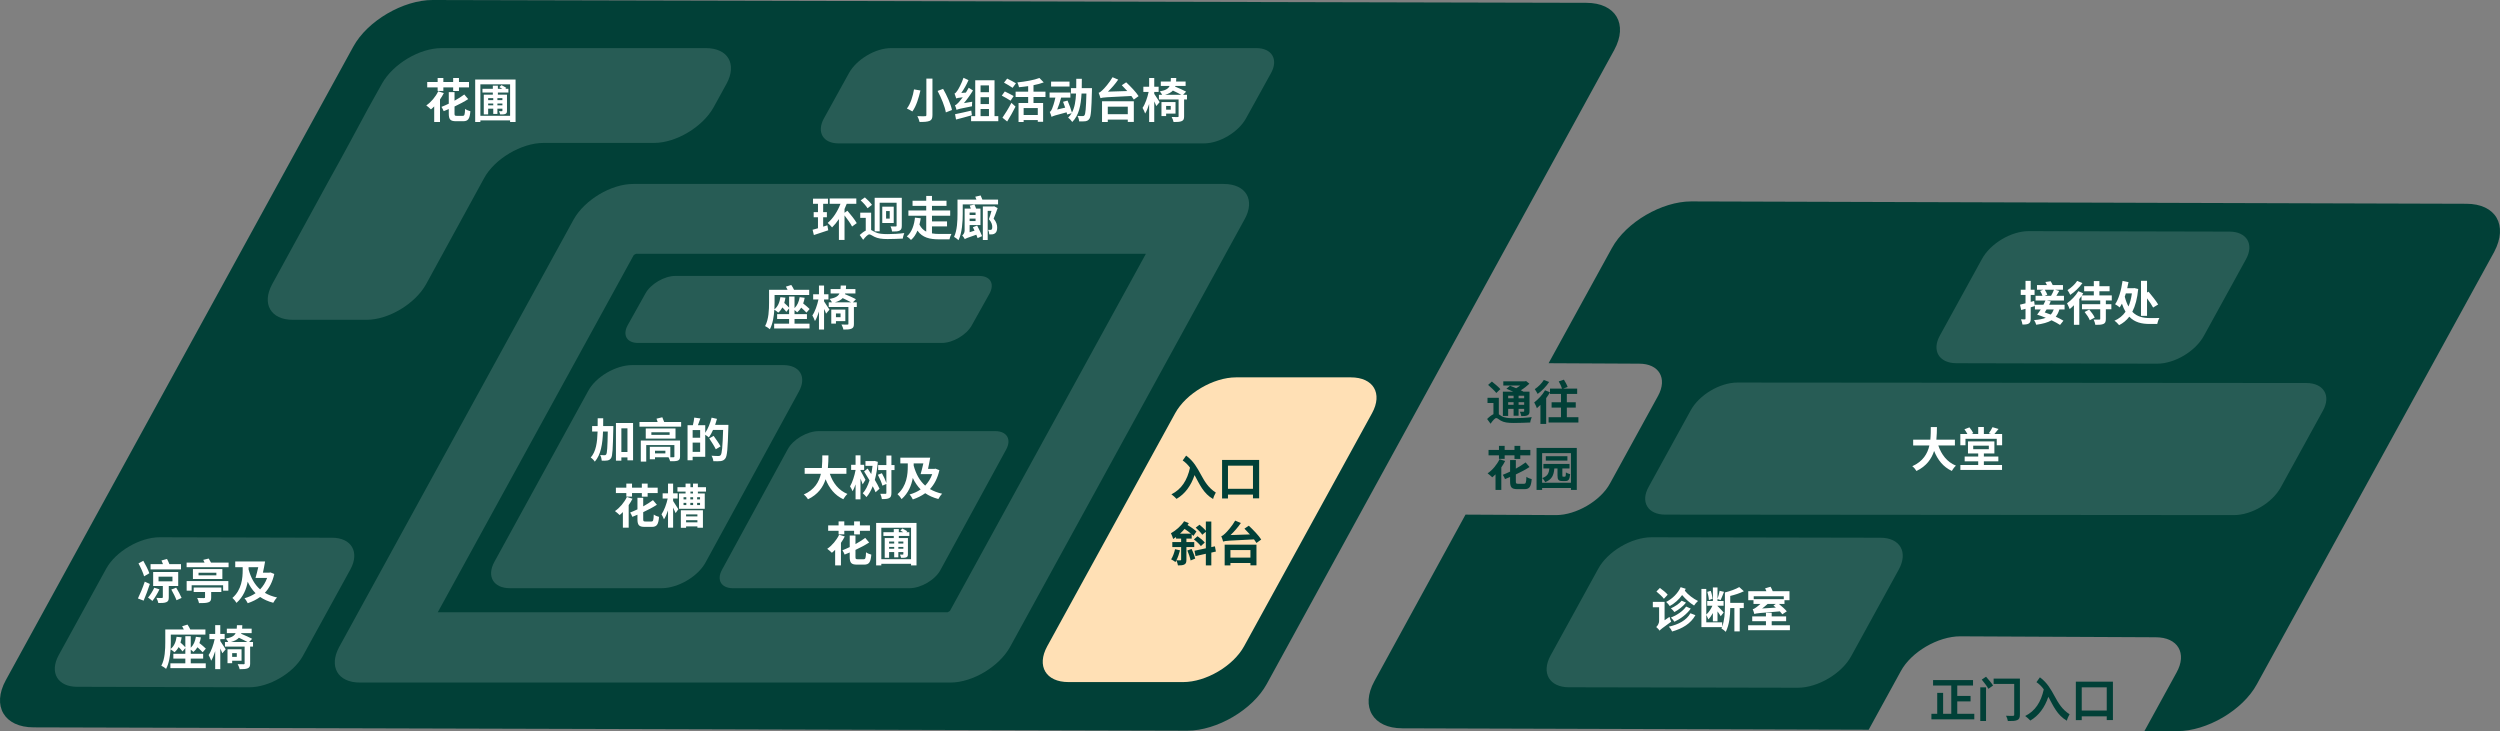
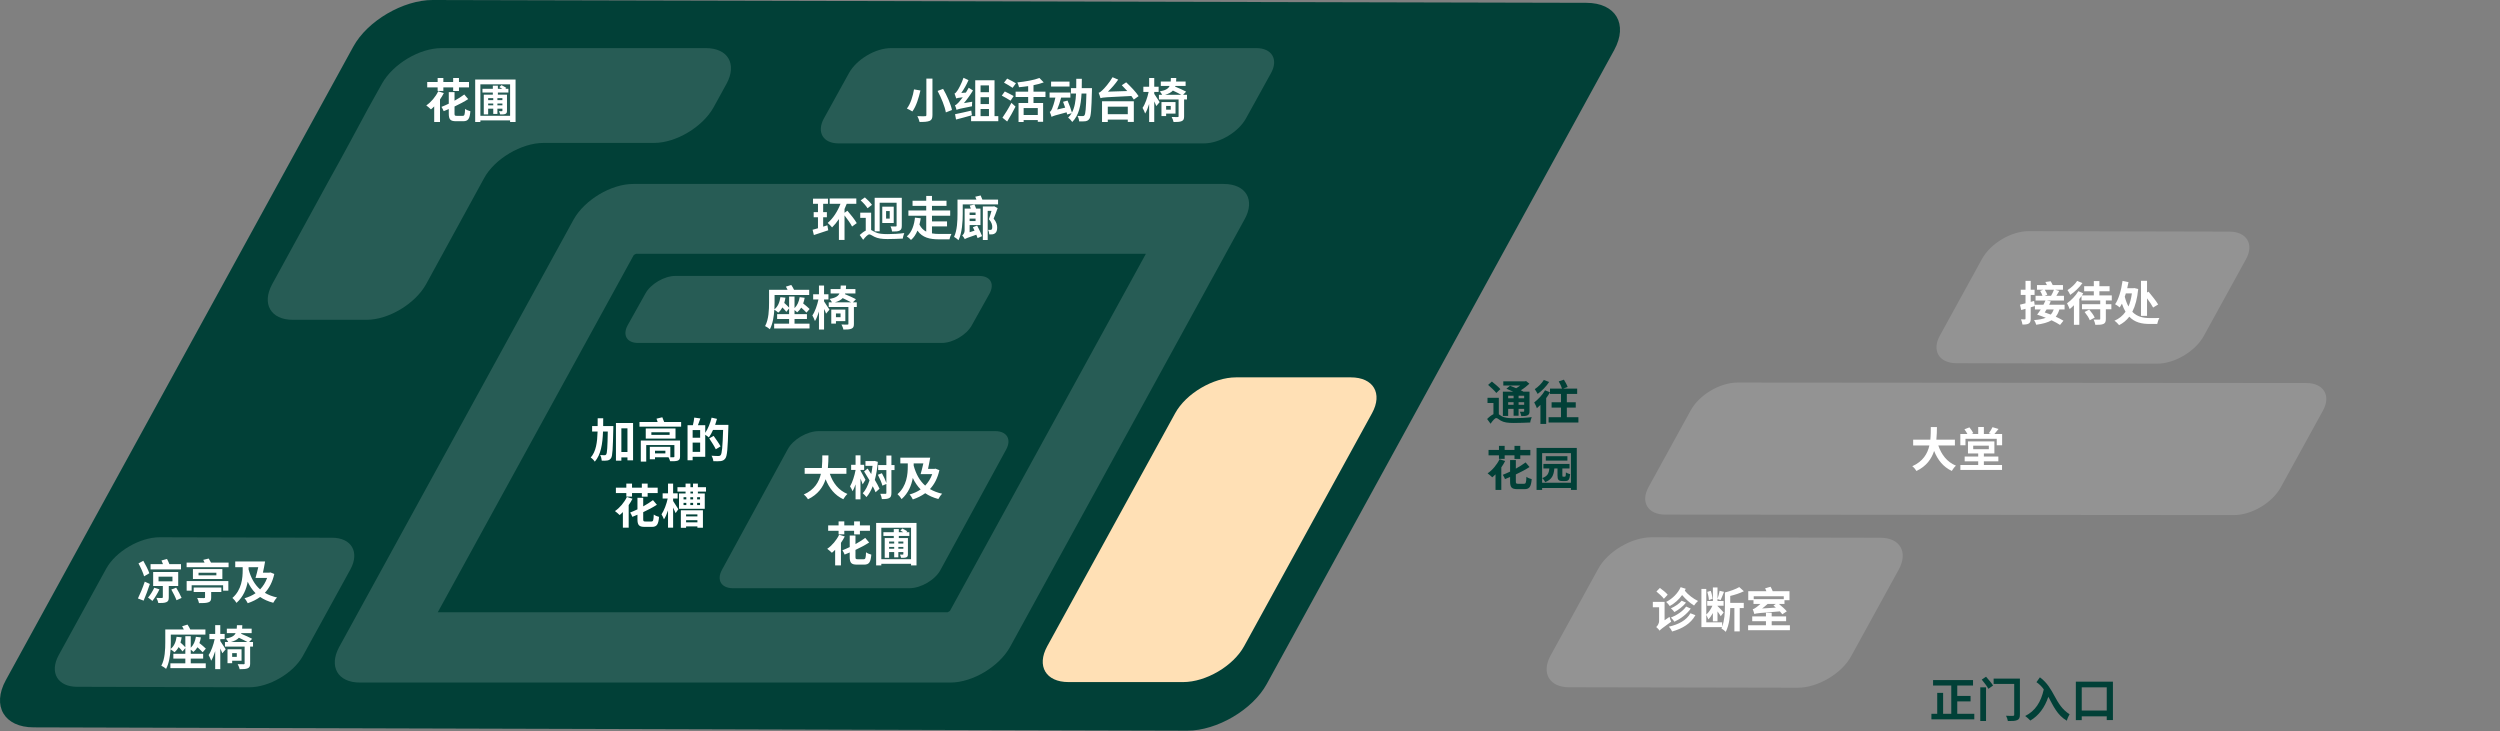
<svg xmlns="http://www.w3.org/2000/svg" width="530" height="155" viewBox="0 0 530 155" fill="none">
  <rect x="0" y="0" width="530" height="155" fill="#808080" stroke="none" />
  <path d="M342.215 10.6C345.217 5.1 342.515 0.6 336.31 0.6L91.705 0C85.499 0 77.893 4.4 74.891 9.9L1.229 144.2C-1.774 149.7 0.928 154.2 7.134 154.2L251.739 154.9C257.944 154.9 265.55 150.5 268.553 145L342.215 10.6Z" fill="#014037" />
  <path d="M269.454 15.5C271.055 12.6 269.654 10.2 266.351 10.2H188.886C185.583 10.2 181.58 12.6 179.979 15.5L174.674 25.1C173.073 28 174.474 30.4 177.777 30.4H255.242C258.545 30.4 262.548 28 264.149 25.1L269.454 15.5Z" fill="white" fill-opacity="0.15" />
  <path d="M209.804 62.2C210.905 60.1 209.904 58.5 207.602 58.5H143.148C140.846 58.5 137.943 60.2 136.842 62.2L133.039 69C131.938 71.1 132.939 72.7 135.241 72.7H199.695C201.997 72.7 204.9 71 206 69L209.804 62.2Z" fill="white" fill-opacity="0.15" />
  <path d="M154.057 17.7C156.259 13.6 154.357 10.2 149.653 10.2H93.606C88.902 10.2 83.297 13.6 80.996 17.7L78.093 22.9C75.891 27 72.288 33.7 69.986 37.8L57.676 60.3C55.474 64.4 57.376 67.8 62.08 67.8H77.693C82.397 67.8 88.001 64.4 90.303 60.3L102.614 37.8C104.816 33.7 110.52 30.3 115.224 30.3H138.644C143.348 30.3 148.953 26.9 151.255 22.8L154.057 17.7Z" fill="white" fill-opacity="0.15" />
  <path d="M242.932 53.8L201.397 129.5C201.297 129.6 201.096 129.7 200.896 129.8H92.806L134.34 54.1C134.441 54 134.641 53.9 134.841 53.8H242.932ZM259.445 39H134.24C129.536 39 123.932 42.4 121.63 46.5L71.888 137.2C69.686 141.3 71.588 144.7 76.292 144.7H201.497C206.201 144.7 211.805 141.3 214.107 137.2L263.849 46.5C266.151 42.4 264.149 39 259.445 39Z" fill="white" fill-opacity="0.15" />
  <path d="M290.872 87.6C293.174 83.4 291.172 80 286.368 80H262.048C257.244 80 251.439 83.4 249.137 87.6L222.014 137C219.712 141.2 221.714 144.6 226.518 144.6H250.838C255.642 144.6 261.447 141.2 263.749 137L290.872 87.6Z" fill="#FFE0B5" />
-   <path d="M169.37 83C171.071 79.9 169.57 77.4 166.067 77.4H134.04C130.537 77.4 126.234 79.9 124.632 83L104.816 119.1C103.114 122.2 104.615 124.7 108.118 124.7H140.245C143.748 124.7 148.052 122.2 149.653 119.1L169.37 83Z" fill="white" fill-opacity="0.15" />
  <path d="M213.307 95.3C214.508 93.1 213.407 91.4 211.005 91.4H173.573C171.071 91.4 168.069 93.2 166.968 95.3L153.056 120.8C151.855 123 152.956 124.7 155.358 124.7H192.789C195.292 124.7 198.294 122.9 199.395 120.8L213.307 95.3Z" fill="white" fill-opacity="0.15" />
  <path d="M74.29 120.7C76.292 117 74.49 114 70.387 114L33.856 113.9C29.653 113.9 24.548 116.9 22.547 120.5L12.438 138.9C10.437 142.6 12.238 145.6 16.341 145.6L52.872 145.7C57.076 145.7 62.18 142.7 64.182 139.1L74.29 120.7Z" fill="white" fill-opacity="0.15" />
-   <path d="M522.866 43.2L358.528 42.7C352.323 42.7 344.717 47.1 341.714 52.6L328.303 77L347.519 77.1C351.723 77.1 353.524 80.2 351.523 83.9L341.314 102.5C339.312 106.2 334.108 109.2 329.904 109.2L310.688 109.1L291.372 144.4C288.37 149.9 291.072 154.4 297.277 154.4L396.16 154.7L402.966 142.3C405.168 138.2 410.872 134.9 415.576 134.9L457.011 135.1C461.715 135.1 463.717 138.5 461.415 142.6L454.609 155H461.615C467.82 155 475.426 150.6 478.429 145.1L528.771 53.4C531.774 47.7 529.072 43.2 522.866 43.2Z" fill="#014037" />
  <path d="M476.127 55C477.929 51.8 476.327 49.1 472.624 49.1L430.089 49C426.385 49 421.982 51.6 420.18 54.9L411.273 71.1C409.471 74.3 411.073 77 414.776 77L457.311 77.1C461.014 77.1 465.418 74.5 467.22 71.2L476.127 55Z" fill="white" fill-opacity="0.15" />
  <path d="M492.441 87.1C494.242 83.9 492.641 81.2 488.938 81.2L368.337 81.1C364.634 81.1 360.23 83.7 358.428 87L349.521 103.2C347.719 106.4 349.321 109.1 353.024 109.1L473.625 109.2C477.328 109.2 481.732 106.6 483.533 103.3L492.441 87.1Z" fill="white" fill-opacity="0.15" />
  <path d="M402.565 120.7C404.567 117 402.766 114 398.662 114L350.121 113.9C345.918 113.9 340.814 116.9 338.812 120.6L328.703 139C326.702 142.7 328.503 145.7 332.607 145.7L381.147 145.8C385.351 145.8 390.455 142.8 392.457 139.1L402.565 120.7Z" fill="white" fill-opacity="0.15" />
  <path d="M38.37 119.59H35.91C35.78 119.25 35.58 118.83 35.41 118.5L34.23 118.82C34.34 119.05 34.45 119.33 34.55 119.59H31.92V120.71H38.37V119.59ZM31.66 121.53C31.43 120.82 30.86 119.72 30.38 118.89L29.36 119.44C29.83 120.31 30.36 121.46 30.55 122.18L31.66 121.53ZM30.69 123.31C30.26 124.61 29.67 126 29.24 126.87L30.45 127.34C30.9 126.31 31.36 125.03 31.77 123.8L30.69 123.31ZM32.7 124.6C32.37 125.33 31.86 126.16 31.38 126.69C31.65 126.86 32.1 127.21 32.31 127.4C32.8 126.79 33.4 125.79 33.81 124.94L32.7 124.6ZM33.61 122.26H36.56V123.24H33.61V122.26ZM37.78 124.23V121.27H32.47V124.23H34.52V126.61C34.52 126.73 34.47 126.76 34.31 126.77C34.17 126.78 33.6 126.78 33.16 126.75C33.32 127.06 33.51 127.51 33.57 127.84C34.29 127.84 34.83 127.84 35.24 127.67C35.67 127.5 35.78 127.22 35.78 126.64V124.23H37.78ZM36.32 124.98C36.72 125.69 37.2 126.64 37.42 127.25L38.5 126.76C38.26 126.18 37.78 125.28 37.35 124.58L36.32 124.98ZM41.06 125.51H43.47V126.62C43.47 126.75 43.41 126.79 43.23 126.8C43.05 126.8 42.34 126.8 41.8 126.77C41.96 127.08 42.13 127.52 42.19 127.86C43.03 127.86 43.68 127.86 44.15 127.7C44.63 127.55 44.77 127.27 44.77 126.67V125.51H46.93V124.55H41.06V125.51ZM39.57 125.22H40.63V124.08H47.3V125.22H48.41V123.19H39.57V125.22ZM45.87 121.97H42.09V121.42H45.87V121.97ZM40.9 120.64V122.75H47.14V120.64H40.9ZM44.73 119.27C44.59 118.99 44.4 118.67 44.25 118.41L43.09 118.69C43.17 118.86 43.28 119.07 43.37 119.27H39.56V120.24H48.46V119.27H44.73ZM52.7 120.24H54.75C54.57 121.06 54.35 121.91 54.17 122.52H56.63C56.29 123.48 55.78 124.28 55.14 124.95C53.94 123.9 53.18 122.46 52.7 120.72V120.24ZM57.32 121.35L57.11 121.4H55.74C55.91 120.65 56.07 119.79 56.2 119.03H49.87V120.24H51.45V120.88C51.45 122.52 51.25 125.05 49.27 126.76C49.53 126.98 49.96 127.49 50.14 127.81C51.6 126.51 52.24 124.86 52.51 123.32C52.95 124.26 53.49 125.07 54.18 125.76C53.48 126.24 52.69 126.59 51.83 126.83C52.07 127.07 52.37 127.56 52.52 127.88C53.49 127.55 54.37 127.12 55.15 126.56C55.92 127.09 56.83 127.5 57.93 127.79C58.11 127.45 58.46 126.92 58.74 126.67C57.74 126.45 56.88 126.11 56.15 125.68C57.09 124.68 57.77 123.38 58.15 121.68L57.32 121.35ZM40.44 139.63H43.07V138.6H40.44V137.74C40.66 137.9 40.89 138.1 41 138.22C41.33 137.95 41.62 137.61 41.86 137.22C42.29 137.6 42.73 138.01 42.97 138.28L43.64 137.51C43.33 137.19 42.78 136.74 42.27 136.33C42.41 135.97 42.52 135.56 42.59 135.13L41.53 135C41.38 135.95 41.03 136.76 40.44 137.32V134.87H39.29V137.22C39.04 136.94 38.64 136.55 38.26 136.22C38.37 135.88 38.45 135.51 38.51 135.11L37.44 135C37.29 136.08 36.91 137.01 36.17 137.58C36.2 137.07 36.21 136.59 36.21 136.16V134.54H43.55V133.44H40.34C40.18 133.1 39.97 132.73 39.75 132.41L38.61 132.77C38.74 132.97 38.86 133.2 38.97 133.44H35.04V136.15C35.04 137.62 34.98 139.71 34.2 141.13C34.48 141.25 35 141.6 35.21 141.8C35.82 140.67 36.07 139.07 36.16 137.65C36.42 137.82 36.82 138.11 36.99 138.28C37.34 137.99 37.63 137.62 37.87 137.18C38.2 137.51 38.52 137.86 38.7 138.11L39.29 137.39V138.6H36.75V139.63H39.29V140.62H36.12V141.64H43.62V140.62H40.44V139.63ZM46.7 135.49H47.63V134.39H46.7V132.53H45.62V134.39H44.39V135.49H45.51C45.26 136.68 44.77 138.09 44.22 138.87C44.4 139.19 44.67 139.73 44.77 140.07C45.09 139.57 45.37 138.84 45.62 138.04V141.86H46.7V137.49C46.88 137.86 47.04 138.22 47.13 138.49L47.85 137.65C47.69 137.38 47.02 136.35 46.7 135.9V135.49ZM50.2 138.46V139.25H49.22V138.46H50.2ZM51.21 140.08V137.64H48.23V140.6H49.22V140.08H51.21ZM48.98 136.1C49.76 135.88 50.29 135.6 50.65 135.2C51.27 135.5 51.97 135.83 52.45 136.1H48.98ZM53.64 136.1H52.81L53.46 135.43C52.91 135.12 51.91 134.69 51.12 134.36L51.17 134.22H53.35V133.28H51.33C51.35 133.05 51.36 132.8 51.37 132.54H50.23C50.22 132.8 50.21 133.05 50.19 133.28H48.09V134.22H49.96C49.69 134.8 49.11 135.15 47.87 135.38C48.04 135.55 48.26 135.85 48.38 136.1H47.69V137.08H51.86V140.65C51.86 140.78 51.81 140.82 51.65 140.82C51.48 140.82 50.92 140.82 50.39 140.8C50.55 141.1 50.75 141.56 50.8 141.87C51.57 141.87 52.12 141.85 52.51 141.68C52.92 141.51 53.03 141.22 53.03 140.67V137.08H53.64V136.1Z" fill="white" />
  <path d="M92.78 19.28H93.99V18.53H96.07V19.29H97.3V18.53H99.43V17.39H97.3V16.53H96.07V17.39H93.99V16.53H92.78V17.39H90.57V18.53H92.78V19.28ZM92.9 19.36C92.35 20.52 91.38 21.67 90.37 22.35C90.65 22.55 91.14 22.97 91.36 23.19C91.58 23.01 91.82 22.8 92.05 22.56V25.87H93.28V21.08C93.59 20.65 93.86 20.19 94.09 19.73L92.9 19.36ZM96.85 24.56C96.42 24.56 96.36 24.49 96.36 24.06V22.58C97.41 22.09 98.41 21.56 99.26 21.01L98.43 20.03C97.85 20.46 97.14 20.92 96.36 21.35V19.53H95.14V21.98C94.63 22.22 94.1 22.46 93.59 22.66C93.75 22.9 93.97 23.29 94.06 23.57C94.42 23.43 94.77 23.28 95.14 23.12V24.06C95.14 25.32 95.47 25.7 96.69 25.7H98.19C99.25 25.7 99.58 25.2 99.72 23.58C99.38 23.5 98.87 23.3 98.6 23.08C98.55 24.32 98.48 24.56 98.09 24.56H96.85ZM106.51 21.23H105.45V20.81H106.51V21.23ZM105.45 22.33V21.95H106.51V22.33H105.45ZM103.49 22.33V21.95H104.57V22.33H103.49ZM104.57 20.81V21.23H103.49V20.81H104.57ZM107.78 19.62V18.83H107.13L107.34 18.63C107.09 18.46 106.65 18.22 106.31 18.05L105.87 18.47C106.06 18.57 106.29 18.7 106.5 18.83H105.55V18.16H104.48V18.83H102.28V19.62H104.48V20.07H102.56V24.25H103.49V23.04H104.57V24.15H105.45V23.04H106.51V23.46C106.51 23.55 106.48 23.57 106.38 23.58C106.3 23.58 106.03 23.58 105.78 23.57C105.87 23.77 105.99 24.04 106.03 24.26C106.52 24.26 106.89 24.26 107.14 24.15C107.41 24.03 107.48 23.86 107.48 23.46V20.07H105.55V19.62H107.78ZM101.84 24.55V17.88H108.14V24.55H101.84ZM100.74 16.86V25.87H101.84V25.52H108.14V25.87H109.3V16.86H100.74Z" fill="white" />
  <path d="M196.39 16.67V24.38C196.39 24.57 196.31 24.64 196.09 24.64C195.87 24.65 195.13 24.65 194.48 24.62C194.66 24.95 194.88 25.51 194.95 25.86C195.92 25.86 196.6 25.82 197.07 25.63C197.51 25.44 197.68 25.11 197.68 24.38V16.67H196.39ZM198.77 19.28C199.56 20.74 200.32 22.62 200.52 23.83L201.82 23.32C201.57 22.07 200.75 20.26 199.94 18.84L198.77 19.28ZM193.77 18.95C193.56 20.25 193.06 22 192.26 23.01C192.57 23.15 193.12 23.43 193.42 23.63C194.25 22.53 194.79 20.67 195.13 19.18L193.77 18.95ZM204.35 21.86C205.04 21.05 205.71 20.11 206.27 19.18L205.37 18.6C205.19 18.94 204.98 19.29 204.77 19.63L203.79 19.71C204.37 18.9 204.92 17.92 205.32 16.99L204.26 16.49C203.88 17.66 203.19 18.91 202.96 19.22C202.73 19.55 202.56 19.77 202.36 19.82C202.48 20.12 202.66 20.65 202.72 20.87C202.88 20.79 203.13 20.73 204.11 20.62C203.74 21.11 203.42 21.5 203.27 21.67C202.93 22.02 202.7 22.25 202.45 22.31C202.57 22.59 202.74 23.08 202.79 23.3C203.06 23.15 203.47 23.03 206.07 22.53C206.06 22.3 206.07 21.86 206.11 21.57L204.35 21.86ZM205.91 23.45C204.65 23.75 203.34 24.04 202.47 24.21L202.68 25.34C203.65 25.09 204.87 24.77 206.04 24.43L205.91 23.45ZM207.88 23.11H209.66V24.62H207.88V23.11ZM209.66 18.1V19.54H207.88V18.1H209.66ZM207.88 20.6H209.66V22.06H207.88V20.6ZM210.84 24.62V17.02H206.75V24.62H205.87V25.69H211.64V24.62H210.84ZM215.38 17.66C214.95 17.38 214.08 16.94 213.52 16.66L212.85 17.52C213.43 17.85 214.28 18.32 214.67 18.62L215.38 17.66ZM214.9 20.36C214.46 20.09 213.57 19.66 213.02 19.39L212.38 20.27C212.97 20.59 213.83 21.06 214.24 21.35L214.9 20.36ZM213.52 25.76C214.13 24.79 214.76 23.65 215.29 22.6L214.42 21.8C213.82 22.96 213.05 24.2 212.52 24.95L213.52 25.76ZM220.01 24.38H217.01V22.91H220.01V24.38ZM221.64 20.57V19.43H219.1V18.06C219.88 17.91 220.63 17.71 221.27 17.47L220.36 16.53C219.26 16.97 217.38 17.3 215.68 17.47C215.82 17.74 215.98 18.2 216.03 18.49C216.65 18.43 217.32 18.36 217.97 18.26V19.43H215.31V20.57H217.97V21.83H215.93V25.87H217.01V25.46H220.01V25.82H221.14V21.83H219.1V20.57H221.64ZM226.74 17.3H222.83V18.35H226.74V17.3ZM229.33 18.69C229.34 18.05 229.35 17.39 229.35 16.71H228.17C228.17 17.39 228.17 18.06 228.16 18.69H227.04V19.83H228.12C228.05 21.41 227.83 22.79 227.25 23.88C227.07 23.19 226.67 22.13 226.32 21.32L225.37 21.58C225.52 21.96 225.67 22.39 225.82 22.82L224.12 23.22C224.45 22.44 224.75 21.54 224.96 20.69H226.92V19.61H222.51V20.69H223.74C223.52 21.75 223.17 22.76 223.04 23.06C222.88 23.42 222.74 23.65 222.55 23.72C222.69 24.01 222.87 24.55 222.93 24.78C223.22 24.6 223.65 24.45 226.12 23.81C226.17 23.98 226.21 24.15 226.24 24.28L227.19 23.99C226.98 24.33 226.73 24.66 226.44 24.95C226.73 25.14 227.13 25.56 227.32 25.86C228.73 24.46 229.15 22.34 229.29 19.83H230.32C230.23 22.96 230.13 24.16 229.91 24.44C229.81 24.58 229.71 24.61 229.54 24.61C229.33 24.61 228.9 24.61 228.43 24.57C228.63 24.9 228.76 25.39 228.78 25.73C229.3 25.75 229.81 25.75 230.12 25.7C230.48 25.63 230.71 25.53 230.95 25.18C231.28 24.72 231.39 23.26 231.49 19.23C231.49 19.08 231.5 18.69 231.5 18.69H229.33ZM239.09 22.61V24.21H234.85V22.61H239.09ZM233.63 25.86H234.85V25.35H239.09V25.85H240.37V21.47H233.63V25.86ZM237.82 18.07C238.19 18.44 238.59 18.86 238.98 19.3L234.88 19.43C235.64 18.7 236.43 17.81 237.06 16.88L235.86 16.37C235.18 17.57 234.09 18.78 233.74 19.09C233.41 19.41 233.17 19.6 232.91 19.67C233.05 19.98 233.24 20.57 233.3 20.81C233.83 20.63 234.54 20.61 239.85 20.35C240.06 20.63 240.24 20.89 240.37 21.11L241.38 20.38C240.86 19.54 239.67 18.31 238.75 17.45L237.82 18.07ZM244.7 19.49H245.63V18.39H244.7V16.53H243.62V18.39H242.39V19.49H243.51C243.26 20.68 242.77 22.09 242.22 22.87C242.4 23.19 242.67 23.73 242.77 24.07C243.09 23.57 243.37 22.84 243.62 22.04V25.86H244.7V21.49C244.88 21.86 245.04 22.22 245.13 22.49L245.85 21.65C245.69 21.38 245.02 20.35 244.7 19.9V19.49ZM248.2 22.46V23.25H247.22V22.46H248.2ZM249.21 24.08V21.64H246.23V24.6H247.22V24.08H249.21ZM246.98 20.1C247.76 19.88 248.29 19.6 248.65 19.2C249.27 19.5 249.97 19.83 250.45 20.1H246.98ZM251.64 20.1H250.81L251.46 19.43C250.91 19.12 249.91 18.69 249.12 18.36L249.17 18.22H251.35V17.28H249.33C249.35 17.05 249.36 16.8 249.37 16.54H248.23C248.22 16.8 248.21 17.05 248.19 17.28H246.09V18.22H247.96C247.69 18.8 247.11 19.15 245.87 19.38C246.04 19.55 246.26 19.85 246.38 20.1H245.69V21.08H249.86V24.65C249.86 24.78 249.81 24.82 249.65 24.82C249.48 24.82 248.92 24.82 248.39 24.8C248.55 25.1 248.75 25.56 248.8 25.87C249.57 25.87 250.12 25.85 250.51 25.68C250.92 25.51 251.03 25.22 251.03 24.67V21.08H251.64V20.1Z" fill="white" />
  <path d="M174.51 48.05V46.06H175.3V44.97H174.51V43.2H175.53V42.12H172.36V43.2H173.41V44.97H172.5V46.06H173.41V48.39C172.98 48.52 172.6 48.63 172.27 48.71L172.54 49.83C173.43 49.53 174.56 49.17 175.59 48.82L175.4 47.76L174.51 48.05ZM181.63 47.3C181.23 46.58 180.34 45.48 179.65 44.67L179.04 45.11V44.31C179.21 43.94 179.36 43.58 179.5 43.21H181.54V42.07H175.89V43.21H178.18C177.56 44.83 176.59 46.33 175.47 47.26C175.74 47.49 176.2 47.96 176.4 48.21C176.9 47.72 177.4 47.12 177.85 46.44V50.86H179.04V45.67C179.65 46.46 180.34 47.4 180.64 48.03L181.63 47.3ZM186.49 42.98H190.08V47.82C190.08 47.97 190.03 48.01 189.89 48.01C189.74 48.02 189.24 48.02 188.79 47.99C188.95 48.29 189.08 48.77 189.12 49.08C189.86 49.09 190.37 49.07 190.72 48.89C191.08 48.7 191.18 48.4 191.18 47.84V41.94H185.43V49.04H186.49V42.98ZM188.62 46.35H187.85V44.75H188.62V46.35ZM187.04 43.81V47.27H189.47V43.81H187.04ZM184.86 43.43C184.56 42.96 183.89 42.31 183.35 41.85L182.46 42.48C183.01 42.98 183.64 43.67 183.91 44.15L184.86 43.43ZM184.68 45.08H182.37V46.19H183.54V48.89C183.13 49.09 182.69 49.42 182.26 49.82L182.99 50.84C183.44 50.27 183.96 49.69 184.3 49.69C184.56 49.69 184.89 49.96 185.36 50.19C186.1 50.56 186.97 50.68 188.16 50.68C189.13 50.68 190.73 50.62 191.4 50.58C191.42 50.25 191.59 49.71 191.71 49.41C190.74 49.55 189.21 49.63 188.2 49.63C187.14 49.63 186.22 49.56 185.56 49.23C185.17 49.04 184.91 48.86 184.68 48.76V45.08ZM197.58 48H200.77V46.94H197.58V45.73H201.44V44.62H197.58V43.65H200.66V42.56H197.58V41.54H196.36V42.56H193.46V43.65H196.36V44.62H192.58V45.73H196.36V49.1C195.77 48.8 195.27 48.33 194.92 47.6C195.04 47.16 195.13 46.71 195.2 46.28L193.97 46.14C193.83 47.54 193.36 49.22 192.24 50.11C192.51 50.27 192.93 50.64 193.13 50.87C193.74 50.38 194.17 49.68 194.5 48.89C195.55 50.39 197.12 50.74 199.11 50.74H201.29C201.35 50.4 201.54 49.86 201.71 49.59C201.13 49.6 199.63 49.61 199.18 49.6C198.62 49.6 198.08 49.57 197.58 49.48V48ZM206.82 45.06V45.58H205.56V45.06H206.82ZM205.56 46.87V46.34H206.82V46.87H205.56ZM206.25 48.17C206.36 48.39 206.49 48.64 206.6 48.9L205.56 49.23V47.71H207.86V44.22H206.93C206.84 43.94 206.71 43.63 206.58 43.36L205.58 43.59C205.65 43.77 205.74 44 205.81 44.22H204.5V48.89C204.5 49.4 204.2 49.75 203.99 49.92C204.16 50.09 204.44 50.47 204.54 50.7C204.74 50.55 205.08 50.41 206.98 49.76C207.09 50.03 207.19 50.28 207.25 50.48L208.2 50.06C207.99 49.48 207.52 48.52 207.16 47.82L206.25 48.17ZM210.75 43.72L210.58 43.77H208.36V50.88H209.39V44.7H210.2C210.04 45.26 209.85 45.94 209.65 46.47C210.23 47.12 210.36 47.69 210.36 48.13C210.36 48.38 210.32 48.59 210.2 48.67C210.13 48.72 210.03 48.74 209.92 48.74C209.8 48.75 209.65 48.75 209.47 48.73C209.62 49 209.72 49.42 209.73 49.7C209.96 49.71 210.22 49.7 210.4 49.68C210.61 49.65 210.8 49.58 210.95 49.46C211.27 49.23 211.4 48.83 211.4 48.23C211.4 47.7 211.25 47.06 210.65 46.35C210.93 45.68 211.25 44.84 211.5 44.12L210.75 43.72ZM208.26 42.31C208.16 42.02 208.02 41.7 207.9 41.44L206.76 41.7C206.84 41.88 206.92 42.1 207 42.31H202.99V45.34C202.99 46.78 202.93 48.82 202.26 50.22C202.5 50.34 203 50.71 203.2 50.92C203.97 49.37 204.1 46.93 204.1 45.33V43.33H211.59V42.31H208.26Z" fill="white" />
  <path d="M168.44 67.63H171.07V66.6H168.44V65.74C168.66 65.9 168.89 66.1 169 66.22C169.33 65.95 169.62 65.61 169.86 65.22C170.29 65.6 170.73 66.01 170.97 66.28L171.64 65.51C171.33 65.19 170.78 64.74 170.27 64.33C170.41 63.97 170.52 63.56 170.59 63.13L169.53 63C169.38 63.95 169.03 64.76 168.44 65.32V62.87H167.29V65.22C167.04 64.94 166.64 64.55 166.26 64.22C166.37 63.88 166.45 63.51 166.51 63.11L165.44 63C165.29 64.08 164.91 65.01 164.17 65.58C164.2 65.07 164.21 64.59 164.21 64.16V62.54H171.55V61.44H168.34C168.18 61.1 167.97 60.73 167.75 60.41L166.61 60.77C166.74 60.97 166.86 61.2 166.97 61.44H163.04V64.15C163.04 65.62 162.98 67.71 162.2 69.13C162.48 69.25 163 69.6 163.21 69.8C163.82 68.67 164.07 67.07 164.16 65.65C164.42 65.82 164.82 66.11 164.99 66.28C165.34 65.99 165.63 65.62 165.87 65.18C166.2 65.51 166.52 65.86 166.7 66.11L167.29 65.39V66.6H164.75V67.63H167.29V68.62H164.12V69.64H171.62V68.62H168.44V67.63ZM174.7 63.49H175.63V62.39H174.7V60.53H173.62V62.39H172.39V63.49H173.51C173.26 64.68 172.77 66.09 172.22 66.87C172.4 67.19 172.67 67.73 172.77 68.07C173.09 67.57 173.37 66.84 173.62 66.04V69.86H174.7V65.49C174.88 65.86 175.04 66.22 175.13 66.49L175.85 65.65C175.69 65.38 175.02 64.35 174.7 63.9V63.49ZM178.2 66.46V67.25H177.22V66.46H178.2ZM179.21 68.08V65.64H176.23V68.6H177.22V68.08H179.21ZM176.98 64.1C177.76 63.88 178.29 63.6 178.65 63.2C179.27 63.5 179.97 63.83 180.45 64.1H176.98ZM181.64 64.1H180.81L181.46 63.43C180.91 63.12 179.91 62.69 179.12 62.36L179.17 62.22H181.35V61.28H179.33C179.35 61.05 179.36 60.8 179.37 60.54H178.23C178.22 60.8 178.21 61.05 178.19 61.28H176.09V62.22H177.96C177.69 62.8 177.11 63.15 175.87 63.38C176.04 63.55 176.26 63.85 176.38 64.1H175.69V65.08H179.86V68.65C179.86 68.78 179.81 68.82 179.65 68.82C179.48 68.82 178.92 68.82 178.39 68.8C178.55 69.1 178.75 69.56 178.8 69.87C179.57 69.87 180.12 69.85 180.51 69.68C180.92 69.51 181.03 69.22 181.03 68.67V65.08H181.64V64.1Z" fill="white" />
  <path d="M127.87 90.32C127.88 89.78 127.88 89.23 127.88 88.67H126.71C126.71 89.24 126.71 89.79 126.7 90.32H125.53V91.48H126.69C126.62 93.82 126.35 95.73 125.23 97C125.53 97.18 125.92 97.58 126.1 97.87C127.39 96.39 127.74 94.15 127.84 91.48H128.85C128.79 94.82 128.71 96.06 128.52 96.33C128.42 96.47 128.33 96.51 128.18 96.51C127.99 96.51 127.63 96.5 127.23 96.47C127.44 96.81 127.55 97.33 127.57 97.66C128.04 97.68 128.49 97.68 128.78 97.62C129.11 97.55 129.32 97.45 129.55 97.11C129.86 96.65 129.93 95.12 130.02 90.86C130.03 90.71 130.03 90.32 130.03 90.32H127.87ZM131.73 95.82V90.81H133.02V95.82H131.73ZM130.58 89.67V97.66H131.73V96.97H133.02V97.59H134.21V89.67H130.58ZM141.06 96.12H138.86V95.55H141.06V96.12ZM144.17 93.39H135.85V97.86H137V94.35H142.97V96.77C142.97 96.9 142.91 96.94 142.77 96.94C142.67 96.95 142.32 96.95 141.97 96.94H142.11V94.72H137.76V97.36H138.86V96.94H141.72C141.85 97.18 142.01 97.52 142.07 97.78C142.76 97.79 143.3 97.78 143.66 97.66C144.04 97.51 144.17 97.3 144.17 96.78V93.39ZM141.96 92.19H138.09V91.64H141.96V92.19ZM143.21 90.84H136.9V92.98H143.21V90.84ZM140.8 89.46C140.68 89.14 140.52 88.77 140.41 88.46L139.18 88.76C139.26 88.97 139.34 89.22 139.42 89.46H135.57V90.46H144.4V89.46H140.8ZM146.84 95.79V93.83H148.43V95.79H146.84ZM148.43 92.8H146.84V91.18H148.43V92.8ZM151.61 90.07C151.76 89.65 151.89 89.23 152 88.8L150.86 88.54C150.57 89.71 150.09 90.92 149.51 91.76V90.14H147.96C148.13 89.71 148.31 89.21 148.48 88.71L147.18 88.53C147.14 89 147.02 89.64 146.89 90.14H145.76V97.57H146.84V96.84H149.51V92.17C149.78 92.35 150.12 92.58 150.28 92.73C150.59 92.3 150.9 91.75 151.16 91.15H153.3C153.19 94.68 153.06 96.18 152.77 96.5C152.64 96.63 152.53 96.67 152.33 96.67C152.07 96.67 151.48 96.67 150.84 96.61C151.05 96.94 151.21 97.44 151.23 97.77C151.82 97.79 152.42 97.8 152.8 97.75C153.2 97.68 153.48 97.57 153.76 97.2C154.17 96.67 154.28 95.08 154.41 90.61C154.42 90.47 154.42 90.07 154.42 90.07H151.61ZM152.76 94.63C152.45 94.05 151.79 93.1 151.29 92.41L150.36 92.94C150.85 93.67 151.47 94.65 151.75 95.25L152.76 94.63ZM132.78 105.28H133.99V104.53H136.07V105.29H137.3V104.53H139.43V103.39H137.3V102.53H136.07V103.39H133.99V102.53H132.78V103.39H130.57V104.53H132.78V105.28ZM132.9 105.36C132.35 106.52 131.38 107.67 130.37 108.35C130.65 108.55 131.14 108.97 131.36 109.19C131.58 109.01 131.82 108.8 132.05 108.56V111.87H133.28V107.08C133.59 106.65 133.86 106.19 134.09 105.73L132.9 105.36ZM136.85 110.56C136.42 110.56 136.36 110.49 136.36 110.06V108.58C137.41 108.09 138.41 107.56 139.26 107.01L138.43 106.03C137.85 106.46 137.14 106.92 136.36 107.35V105.53H135.14V107.98C134.63 108.22 134.1 108.46 133.59 108.66C133.75 108.9 133.97 109.29 134.06 109.57C134.42 109.43 134.77 109.28 135.14 109.12V110.06C135.14 111.32 135.47 111.7 136.69 111.7H138.19C139.25 111.7 139.58 111.2 139.72 109.58C139.38 109.5 138.87 109.3 138.6 109.08C138.55 110.32 138.48 110.56 138.09 110.56H136.85ZM142.7 105.69H143.66V104.59H142.7V102.53H141.62V104.59H140.48V105.69H141.55C141.3 106.87 140.79 108.25 140.24 109.04C140.41 109.32 140.65 109.78 140.76 110.1C141.08 109.62 141.37 108.95 141.62 108.21V111.86H142.7V107.6C142.91 108.03 143.12 108.49 143.23 108.78L143.81 107.95C143.65 107.69 142.98 106.61 142.7 106.21V105.69ZM147.85 109.05V109.48H145.45V109.05H147.85ZM145.45 110.73V110.28H147.85V110.73H145.45ZM144.34 111.9H145.45V111.59H147.85V111.88H149.02V108.17H144.34V111.9ZM146.92 104.61H146.37V104.22H146.92V104.61ZM148.41 105.87H147.79V105.41H148.41V105.87ZM148.41 107.08H147.79V106.61H148.41V107.08ZM144.91 106.61H145.5V107.08H144.91V106.61ZM144.91 105.41H145.5V105.87H144.91V105.41ZM146.94 106.61V107.08H146.35V106.61H146.94ZM146.94 105.41V105.87H146.35V105.41H146.94ZM149.67 104.22V103.29H147.95V102.53H146.92V103.29H146.37V102.53H145.34V103.29H143.62V104.22H145.34V104.61H143.95V107.87H149.41V104.61H147.95V104.22H149.67Z" fill="white" />
  <path d="M179.44 100.44V99.21H175.51C175.61 98.28 175.62 97.36 175.63 96.54H174.33C174.32 97.36 174.33 98.27 174.23 99.21H170.59V100.44H174.03C173.64 102.16 172.69 103.82 170.4 104.84C170.75 105.09 171.1 105.52 171.29 105.85C173.41 104.83 174.49 103.27 175.03 101.6C175.81 103.53 176.97 104.99 178.78 105.84C178.97 105.5 179.36 104.97 179.66 104.72C177.79 103.96 176.58 102.39 175.92 100.44H179.44ZM183.48 101.72C183.34 101.44 182.64 100.12 182.42 99.77V99.62H183.2V98.54H182.42V96.53H181.38V98.54H180.44V99.62H181.38V99.66C181.16 100.85 180.71 102.27 180.21 103.11C180.38 103.39 180.64 103.82 180.75 104.14C180.97 103.75 181.19 103.25 181.38 102.68V105.86H182.42V101.45C182.61 101.9 182.79 102.37 182.88 102.69L183.48 101.72ZM185.43 97.72L185.24 97.75H183.48V98.76H184.98C184.91 99.35 184.81 99.94 184.7 100.5C184.44 100.09 184.17 99.7 183.93 99.33L183.19 99.95C183.56 100.53 183.96 101.19 184.34 101.84C183.97 102.99 183.49 103.96 182.9 104.57C183.15 104.76 183.5 105.14 183.69 105.38C184.22 104.78 184.66 104 185.02 103.08C185.27 103.55 185.48 104 185.62 104.36L186.46 103.61C186.24 103.1 185.87 102.44 185.46 101.74C185.77 100.61 185.98 99.32 186.1 97.91L185.43 97.72ZM189.64 98.6H188.98V96.58H187.91V98.6H186.17V99.66H187.91V102.4C187.7 101.78 187.33 100.96 186.96 100.32L186.11 100.65C186.49 101.37 186.91 102.34 187.07 102.96L187.91 102.6V104.49C187.91 104.65 187.85 104.69 187.71 104.69C187.56 104.7 187.11 104.7 186.62 104.68C186.78 105.01 186.92 105.5 186.96 105.81C187.7 105.81 188.21 105.77 188.53 105.58C188.87 105.39 188.98 105.09 188.98 104.5V99.66H189.64V98.6ZM193.7 98.24H195.75C195.57 99.06 195.35 99.91 195.17 100.52H197.63C197.29 101.48 196.78 102.28 196.14 102.95C194.94 101.9 194.18 100.46 193.7 98.72V98.24ZM198.32 99.35L198.11 99.4H196.74C196.91 98.65 197.07 97.79 197.2 97.03H190.87V98.24H192.45V98.88C192.45 100.52 192.25 103.05 190.27 104.76C190.53 104.98 190.96 105.49 191.14 105.81C192.6 104.51 193.24 102.86 193.51 101.32C193.95 102.26 194.49 103.07 195.18 103.76C194.48 104.24 193.69 104.59 192.83 104.83C193.07 105.07 193.37 105.56 193.52 105.88C194.49 105.55 195.37 105.12 196.15 104.56C196.92 105.09 197.83 105.5 198.93 105.79C199.11 105.45 199.46 104.92 199.74 104.67C198.74 104.45 197.88 104.11 197.15 103.68C198.09 102.68 198.77 101.38 199.15 99.68L198.32 99.35ZM177.78 113.28H178.99V112.53H181.07V113.29H182.3V112.53H184.43V111.39H182.3V110.53H181.07V111.39H178.99V110.53H177.78V111.39H175.57V112.53H177.78V113.28ZM177.9 113.36C177.35 114.52 176.38 115.67 175.37 116.35C175.65 116.55 176.14 116.97 176.36 117.19C176.58 117.01 176.82 116.8 177.05 116.56V119.87H178.28V115.08C178.59 114.65 178.86 114.19 179.09 113.73L177.9 113.36ZM181.85 118.56C181.42 118.56 181.36 118.49 181.36 118.06V116.58C182.41 116.09 183.41 115.56 184.26 115.01L183.43 114.03C182.85 114.46 182.14 114.92 181.36 115.35V113.53H180.14V115.98C179.63 116.22 179.1 116.46 178.59 116.66C178.75 116.9 178.97 117.29 179.06 117.57C179.42 117.43 179.77 117.28 180.14 117.12V118.06C180.14 119.32 180.47 119.7 181.69 119.7H183.19C184.25 119.7 184.58 119.2 184.72 117.58C184.38 117.5 183.87 117.3 183.6 117.08C183.55 118.32 183.48 118.56 183.09 118.56H181.85ZM191.51 115.23H190.45V114.81H191.51V115.23ZM190.45 116.33V115.95H191.51V116.33H190.45ZM188.49 116.33V115.95H189.57V116.33H188.49ZM189.57 114.81V115.23H188.49V114.81H189.57ZM192.78 113.62V112.83H192.13L192.34 112.63C192.09 112.46 191.65 112.22 191.31 112.05L190.87 112.47C191.06 112.57 191.29 112.7 191.5 112.83H190.55V112.16H189.48V112.83H187.28V113.62H189.48V114.07H187.56V118.25H188.49V117.04H189.57V118.15H190.45V117.04H191.51V117.46C191.51 117.55 191.48 117.57 191.38 117.58C191.3 117.58 191.03 117.58 190.78 117.57C190.87 117.77 190.99 118.04 191.03 118.26C191.52 118.26 191.89 118.26 192.14 118.15C192.41 118.03 192.48 117.86 192.48 117.46V114.07H190.55V113.62H192.78ZM186.84 118.55V111.88H193.14V118.55H186.84ZM185.74 110.86V119.87H186.84V119.52H193.14V119.87H194.3V110.86H185.74Z" fill="white" />
-   <path d="M250.73 97.62C251.35 98.04 251.86 98.56 252.28 99.15C251.7 101.81 250.47 103.74 248.34 104.79C248.66 105.02 249.21 105.51 249.43 105.76C251.23 104.7 252.47 103.01 253.25 100.72C254.27 102.59 255.13 104.64 257.18 105.79C257.24 105.42 257.56 104.75 257.75 104.42C254.54 102.39 254.64 98.92 251.46 96.59L250.73 97.62ZM260.33 103.63V98.72H265.63V103.63H260.33ZM259.08 97.51V105.67H260.33V104.86H265.63V105.65H266.94V97.51H259.08ZM250.16 113.14C250.5 112.82 250.83 112.49 251.13 112.13C251.62 112.45 252.1 112.8 252.49 113.14H250.16ZM253.18 115.98V114.92H251.52V114.18H252.64V113.27C252.77 113.39 252.9 113.51 253 113.62L253.65 112.68C253.22 112.27 252.51 111.75 251.76 111.31C251.86 111.18 251.95 111.04 252.03 110.91L251.03 110.5C250.39 111.51 249.27 112.47 248.24 113.05C248.39 113.35 248.65 114 248.72 114.27C248.91 114.14 249.12 114 249.32 113.84V114.18H250.4V114.92H248.53V115.98H250.4V118.64C250.4 118.76 250.35 118.79 250.24 118.79C250.12 118.79 249.75 118.79 249.4 118.78C249.7 118.19 249.98 117.4 250.16 116.67L249.11 116.43C248.94 117.2 248.64 118.03 248.28 118.58C248.54 118.7 248.98 118.98 249.19 119.15C249.26 119.04 249.32 118.92 249.39 118.8C249.54 119.11 249.68 119.57 249.73 119.87C250.34 119.87 250.78 119.84 251.1 119.66C251.43 119.48 251.52 119.19 251.52 118.66V115.98H253.18ZM255.41 115.02C255.1 114.61 254.41 114.05 253.87 113.68L253.1 114.36C253.64 114.75 254.29 115.36 254.58 115.77L255.41 115.02ZM251.72 116.71C252.01 117.39 252.31 118.27 252.41 118.82L253.38 118.42C253.26 117.88 252.94 117.03 252.61 116.38L251.72 116.71ZM257.77 116.93L257.56 115.82L256.8 115.99V110.56H255.64V112.53C255.32 112.12 254.76 111.61 254.3 111.24L253.49 111.86C254 112.31 254.62 112.94 254.88 113.37L255.64 112.74V116.24L253.23 116.76L253.45 117.89L255.64 117.4V119.86H256.8V117.15L257.77 116.93ZM265.09 116.61V118.21H260.85V116.61H265.09ZM259.63 119.86H260.85V119.35H265.09V119.85H266.37V115.47H259.63V119.86ZM263.82 112.07C264.19 112.44 264.59 112.86 264.98 113.3L260.88 113.43C261.64 112.7 262.43 111.81 263.06 110.88L261.86 110.37C261.18 111.57 260.09 112.78 259.74 113.09C259.41 113.41 259.17 113.6 258.91 113.67C259.05 113.98 259.24 114.57 259.3 114.81C259.83 114.63 260.54 114.61 265.85 114.35C266.06 114.63 266.24 114.89 266.37 115.11L267.38 114.38C266.86 113.54 265.67 112.31 264.75 111.45L263.82 112.07Z" fill="#014037" />
  <path d="M353.55 126.08C353.21 125.64 352.46 125.05 351.9 124.64L351.16 125.4C351.72 125.86 352.43 126.5 352.75 126.94L353.55 126.08ZM352.89 131.5V127.6H350.4V128.74H351.73V131.62C351.73 132.23 351.36 132.71 351.12 132.93C351.31 133.09 351.7 133.47 351.83 133.7C352.02 133.46 352.35 133.2 354.29 131.8C354.17 131.56 354.01 131.1 353.94 130.77L352.89 131.5ZM357.46 128.59C356.78 129.58 355.46 130.44 354.23 130.93C354.5 131.17 354.81 131.53 354.97 131.81C356.3 131.19 357.6 130.21 358.44 129.02L357.46 128.59ZM356.51 127.35C356.01 127.99 355.04 128.61 354.23 128.97C354.5 129.18 354.8 129.52 354.97 129.76C355.84 129.29 356.8 128.56 357.43 127.75L356.51 127.35ZM358.37 130.01C357.53 131.51 355.83 132.4 353.8 132.85C354.07 133.14 354.36 133.56 354.49 133.88C356.69 133.26 358.43 132.21 359.43 130.42L358.37 130.01ZM356.3 124.48C355.74 125.74 354.59 126.92 353.22 127.61C353.45 127.81 353.83 128.23 353.99 128.48C355.04 127.9 355.93 127.11 356.61 126.15C357.35 127.03 358.29 127.86 359.14 128.37C359.33 128.07 359.7 127.63 359.98 127.41C358.98 126.93 357.87 126.09 357.18 125.23C357.25 125.11 357.32 124.96 357.37 124.82L356.3 124.48ZM363.05 126.95C363.02 126.48 362.87 125.78 362.67 125.26L361.95 125.48C362.13 126.03 362.27 126.74 362.28 127.21L363.05 126.95ZM366.81 126.34C367.81 126.1 368.87 125.76 369.7 125.34L368.72 124.46C367.99 124.9 366.78 125.33 365.68 125.6V128.61C365.68 129.96 365.61 131.43 365.1 132.86V131.93H361.73V130.37C361.88 130.64 362.08 131.03 362.16 131.31C362.51 130.98 362.84 130.5 363.13 129.96V131.72H364.11V129.61C364.38 129.98 364.65 130.39 364.79 130.64L365.42 129.84C365.23 129.62 364.39 128.72 364.11 128.47V128.41H365.4V127.41H364.11V127L364.77 127.21C364.98 126.78 365.25 126.07 365.49 125.47L364.56 125.25C364.48 125.75 364.29 126.46 364.11 126.93V124.54H363.13V127.41H361.93V128.41H363.04C362.72 129.12 362.23 129.85 361.73 130.29V124.85H360.7V132.95H365.07C365.03 133.05 364.99 133.14 364.95 133.24C365.26 133.43 365.65 133.72 365.87 133.95C366.63 132.36 366.79 130.6 366.81 128.91H367.69V133.86H368.82V128.91H369.68V127.81H366.81V126.34ZM378.16 126.41V127.02H371.79V126.41H378.16ZM373.57 129C373.97 128.7 374.37 128.38 374.73 128.04H376.46L375.97 128.37C376.13 128.5 376.31 128.65 376.49 128.81L373.57 129ZM371.74 128.04H373.21C372.81 128.4 372.45 128.67 372.29 128.78C372.02 128.98 371.8 129.11 371.58 129.14C371.7 129.42 371.86 129.95 371.92 130.17C372.32 130.01 372.86 129.97 377.33 129.61C377.55 129.84 377.73 130.06 377.86 130.23L378.8 129.6C378.43 129.15 377.74 128.53 377.13 128.04H378.31V127.24H379.37V125.33H375.81C375.7 125.03 375.53 124.68 375.36 124.39L374.2 124.73C374.3 124.9 374.39 125.12 374.47 125.33H370.63V127.24H371.74V128.04ZM375.6 132.55V131.69H378.66V130.67H375.6V129.91H374.38V130.67H371.47V131.69H374.38V132.55H370.6V133.6H379.46V132.55H375.6Z" fill="white" />
  <path d="M414.44 94.44V93.21H410.51C410.61 92.28 410.62 91.36 410.63 90.54H409.33C409.32 91.36 409.33 92.27 409.23 93.21H405.59V94.44H409.03C408.64 96.16 407.69 97.82 405.4 98.84C405.75 99.09 406.1 99.52 406.29 99.85C408.41 98.83 409.49 97.27 410.03 95.6C410.81 97.53 411.97 98.99 413.78 99.84C413.97 99.5 414.36 98.97 414.66 98.72C412.79 97.96 411.58 96.39 410.92 94.44H414.44ZM418.32 94.48H421.63V95.23H418.32V94.48ZM420.58 97.8H423.65V96.78H420.58V96.13H422.81V93.58H417.21V96.13H419.38V96.78H416.51V97.8H419.38V98.58H415.6V99.62H424.43V98.58H420.58V97.8ZM422.81 92.01C423.08 91.71 423.39 91.33 423.69 90.94L422.41 90.56C422.23 90.95 421.91 91.49 421.63 91.85L422.11 92.01H420.58V90.52H419.38V92.01H417.96L418.34 91.84C418.18 91.49 417.84 90.98 417.52 90.6L416.46 91.01C416.68 91.31 416.92 91.68 417.09 92.01H415.59V94.39H416.68V93.03H423.31V94.39H424.45V92.01H422.81Z" fill="white" />
  <path d="M431.23 63.8L430.51 64V62.52H431.33V61.42H430.51V59.54H429.41V61.42H428.4V62.52H429.41V64.3C428.97 64.42 428.57 64.52 428.24 64.59L428.5 65.73C428.79 65.65 429.09 65.56 429.41 65.47V67.54C429.41 67.67 429.37 67.71 429.25 67.71C429.13 67.72 428.8 67.72 428.45 67.7C428.6 68.02 428.73 68.51 428.76 68.8C429.38 68.81 429.81 68.77 430.11 68.58C430.41 68.39 430.51 68.1 430.51 67.55V65.15C430.81 65.06 431.1 64.97 431.39 64.88L431.23 63.8ZM435.4 65.6C435.24 66.04 435.03 66.4 434.75 66.69C434.32 66.53 433.9 66.37 433.48 66.23C433.61 66.03 433.75 65.82 433.88 65.6H435.4ZM435.44 61.43C435.29 61.83 435.04 62.35 434.82 62.71H433.47L434.03 62.48C433.94 62.2 433.71 61.77 433.49 61.43H435.44ZM437.69 65.6V64.61H434.42C434.55 64.36 434.66 64.12 434.76 63.88L433.96 63.72H437.56V62.71H435.95C436.14 62.4 436.35 62.04 436.56 61.68L435.71 61.43H437.35V60.43H435.17C435.05 60.16 434.9 59.87 434.74 59.63L433.62 59.78C433.73 59.97 433.85 60.2 433.95 60.43H431.84V61.43H433.16L432.51 61.68C432.7 61.99 432.9 62.39 433 62.71H431.54V63.72H433.64C433.52 64.01 433.37 64.31 433.21 64.61H431.4V65.6H432.65C432.38 66.01 432.11 66.4 431.87 66.7C432.44 66.88 433.07 67.12 433.71 67.37C433.07 67.63 432.26 67.78 431.22 67.86C431.4 68.1 431.59 68.52 431.68 68.85C433.09 68.65 434.14 68.37 434.93 67.9C435.64 68.24 436.28 68.58 436.73 68.89L437.45 67.99C437.02 67.72 436.45 67.42 435.82 67.14C436.15 66.72 436.41 66.22 436.59 65.6H437.69ZM440.36 59.55C439.95 60.21 439.08 61.03 438.31 61.5C438.49 61.76 438.78 62.24 438.89 62.51C439.82 61.91 440.83 60.93 441.48 60.01L440.36 59.55ZM441.94 66.14C442.37 66.67 442.86 67.41 443.04 67.89L444.08 67.33C443.87 66.84 443.36 66.14 442.91 65.63L441.94 66.14ZM447.7 63.7V62.62H445.07V61.75H447.23V60.67H445.07V59.58H443.89V60.67H441.84V61.75H443.89V62.62H441.37C441.47 62.47 441.56 62.32 441.65 62.18L440.61 61.73C440.05 62.7 439.08 63.68 438.21 64.3C438.38 64.59 438.68 65.26 438.77 65.53C439.07 65.29 439.37 65.02 439.67 64.71V68.86H440.81V63.4C440.98 63.19 441.13 62.97 441.28 62.76V63.7H445.25V64.49H441.38V65.57H445.25V67.59C445.25 67.73 445.2 67.76 445.05 67.76C444.89 67.77 444.34 67.77 443.85 67.75C444 68.07 444.17 68.54 444.22 68.87C444.97 68.87 445.53 68.85 445.92 68.68C446.32 68.5 446.44 68.21 446.44 67.61V65.57H447.61V64.49H446.44V63.7H447.7ZM455.17 63.25C455.69 63.94 456.2 64.69 456.46 65.2L457.53 64.55C457.1 63.8 456.18 62.67 455.49 61.83L455.17 62.01V59.53H453.89V66.97H455.17V63.25ZM451.96 62.2C451.81 63.29 451.57 64.2 451.24 64.97C450.93 64.42 450.67 63.74 450.45 62.9C450.53 62.68 450.6 62.44 450.68 62.2H451.96ZM452.49 61.07L452.28 61.1H450.97C451.07 60.67 451.16 60.25 451.24 59.81L449.98 59.55C449.71 61.54 449.13 63.5 448.4 64.5C448.71 64.66 449.15 64.96 449.38 65.17C449.53 64.94 449.69 64.68 449.85 64.38C450.07 65.04 450.33 65.62 450.61 66.09C450.02 66.95 449.23 67.57 448.26 68C448.55 68.17 449.05 68.65 449.25 68.93C450.09 68.51 450.81 67.93 451.41 67.14C452.57 68.36 454.06 68.68 455.7 68.68H457.33C457.4 68.33 457.6 67.71 457.79 67.42C457.32 67.43 456.17 67.43 455.77 67.43C454.39 67.43 453.08 67.17 452.05 66.1C452.68 64.87 453.11 63.28 453.3 61.27L452.49 61.07Z" fill="white" />
  <path d="M320.88 83.89V84.43H319.73V83.89H320.88ZM323.12 84.43H321.94V83.89H323.12V84.43ZM321.94 85.82V85.26H323.12V85.82H321.94ZM319.73 85.82V85.26H320.88V85.82H319.73ZM319.73 86.68H320.88V88.14H321.94V86.68H323.12V87.14C323.12 87.24 323.09 87.28 322.97 87.29C322.87 87.29 322.53 87.29 322.21 87.28C322.34 87.54 322.46 87.92 322.51 88.21C323.1 88.21 323.54 88.21 323.85 88.04C324.17 87.88 324.26 87.64 324.26 87.15V83.03H322.92L322.94 83.01C322.79 82.93 322.61 82.83 322.42 82.74C323.08 82.34 323.73 81.83 324.23 81.35L323.53 80.78L323.29 80.84H318.7V81.74H322.27C322.01 81.94 321.72 82.13 321.43 82.3C320.98 82.11 320.51 81.92 320.13 81.78L319.36 82.41C319.8 82.59 320.3 82.81 320.79 83.03H318.61V88.18H319.73V86.68ZM318.08 82.49C317.69 82.05 316.87 81.35 316.28 80.89L315.48 81.6C316.07 82.12 316.86 82.84 317.22 83.31L318.08 82.49ZM317.75 84.34H315.35V85.44H316.61V87.81C316.18 88.01 315.71 88.38 315.27 88.83L316 89.83C316.42 89.22 316.91 88.63 317.21 88.63C317.43 88.63 317.76 88.93 318.16 89.17C318.85 89.56 319.66 89.67 320.91 89.67C321.97 89.67 323.64 89.61 324.41 89.57C324.43 89.26 324.6 88.73 324.73 88.43C323.69 88.57 322.02 88.66 320.94 88.66C319.86 88.66 318.97 88.6 318.31 88.21C318.08 88.07 317.9 87.94 317.75 87.84V84.34ZM327.29 80.55C326.91 81.21 326.1 82.02 325.37 82.5C325.56 82.75 325.84 83.24 325.98 83.51C326.86 82.9 327.81 81.91 328.42 80.98L327.29 80.55ZM326.57 89.88H327.79V84.4C328.1 83.99 328.37 83.57 328.6 83.16L327.55 82.74C327.01 83.7 326.08 84.69 325.25 85.31C325.43 85.6 325.73 86.27 325.82 86.54C326.07 86.33 326.32 86.09 326.57 85.84V89.88ZM332.17 88.45V86.41H334.06V85.28H332.17V83.52H334.36V82.39H331.37L332.34 82.04C332.2 81.61 331.85 80.96 331.55 80.49L330.45 80.86C330.73 81.34 331.03 81.97 331.15 82.39H328.6V83.52H330.93V85.28H328.94V86.41H330.93V88.45H328.3V89.58H334.62V88.45H332.17ZM317.78 97.28H318.99V96.53H321.07V97.29H322.3V96.53H324.43V95.39H322.3V94.53H321.07V95.39H318.99V94.53H317.78V95.39H315.57V96.53H317.78V97.28ZM317.9 97.36C317.35 98.52 316.38 99.67 315.37 100.35C315.65 100.55 316.14 100.97 316.36 101.19C316.58 101.01 316.82 100.8 317.05 100.56V103.87H318.28V99.08C318.59 98.65 318.86 98.19 319.09 97.73L317.9 97.36ZM321.85 102.56C321.42 102.56 321.36 102.49 321.36 102.06V100.58C322.41 100.09 323.41 99.56 324.26 99.01L323.43 98.03C322.85 98.46 322.14 98.92 321.36 99.35V97.53H320.14V99.98C319.63 100.22 319.1 100.46 318.59 100.66C318.75 100.9 318.97 101.29 319.06 101.57C319.42 101.43 319.77 101.28 320.14 101.12V102.06C320.14 103.32 320.47 103.7 321.69 103.7H323.19C324.25 103.7 324.58 103.2 324.72 101.58C324.38 101.5 323.87 101.3 323.6 101.08C323.55 102.32 323.48 102.56 323.09 102.56H321.85ZM332.29 96.72H327.71V97.65H332.29V96.72ZM331.38 101.05C331.24 101.05 331.22 101.02 331.22 100.76V99.32H332.74V98.35H327.2V99.32H328.46C328.36 100.36 328.07 100.96 326.95 101.35C327.18 101.54 327.47 101.95 327.57 102.22C329 101.67 329.4 100.75 329.52 99.32H330.19V100.77C330.19 101.68 330.37 101.98 331.2 101.98H331.88C332.51 101.98 332.77 101.67 332.87 100.52C332.58 100.46 332.17 100.3 331.97 100.14C331.95 100.93 331.91 101.05 331.76 101.05H331.38ZM326.93 102.34V96.07H333.04V102.34H326.93ZM325.75 94.96V103.86H326.93V103.45H333.04V103.86H334.28V94.96H325.75Z" fill="#014037" />
  <path d="M414.94 151.33V148.7H417.76V147.54H414.94V145.34H418.28V144.18H409.81V145.34H413.67V151.33H411.94V146.89H410.69V151.33H409.46V152.5H418.55V151.33H414.94ZM419.82 152.85H421.04V145.72H419.82V152.85ZM420.13 144.08C420.63 144.67 421.27 145.5 421.54 146.03L422.53 145.33C422.22 144.81 421.54 144.03 421.04 143.46L420.13 144.08ZM428.22 143.86H422.65V145H427.01V151.5C427.01 151.7 426.94 151.76 426.74 151.76C426.55 151.77 425.86 151.77 425.28 151.74C425.45 152.04 425.62 152.54 425.67 152.86C426.6 152.87 427.24 152.85 427.65 152.66C428.07 152.47 428.22 152.17 428.22 151.51V143.86ZM431.73 144.62C432.35 145.04 432.86 145.56 433.28 146.15C432.7 148.81 431.47 150.74 429.34 151.79C429.66 152.02 430.21 152.51 430.43 152.76C432.23 151.7 433.47 150.01 434.25 147.72C435.27 149.59 436.13 151.64 438.18 152.79C438.24 152.42 438.56 151.75 438.75 151.42C435.54 149.39 435.64 145.92 432.46 143.59L431.73 144.62ZM441.33 150.63V145.72H446.63V150.63H441.33ZM440.08 144.51V152.67H441.33V151.86H446.63V152.65H447.94V144.51H440.08Z" fill="#014037" />
</svg>